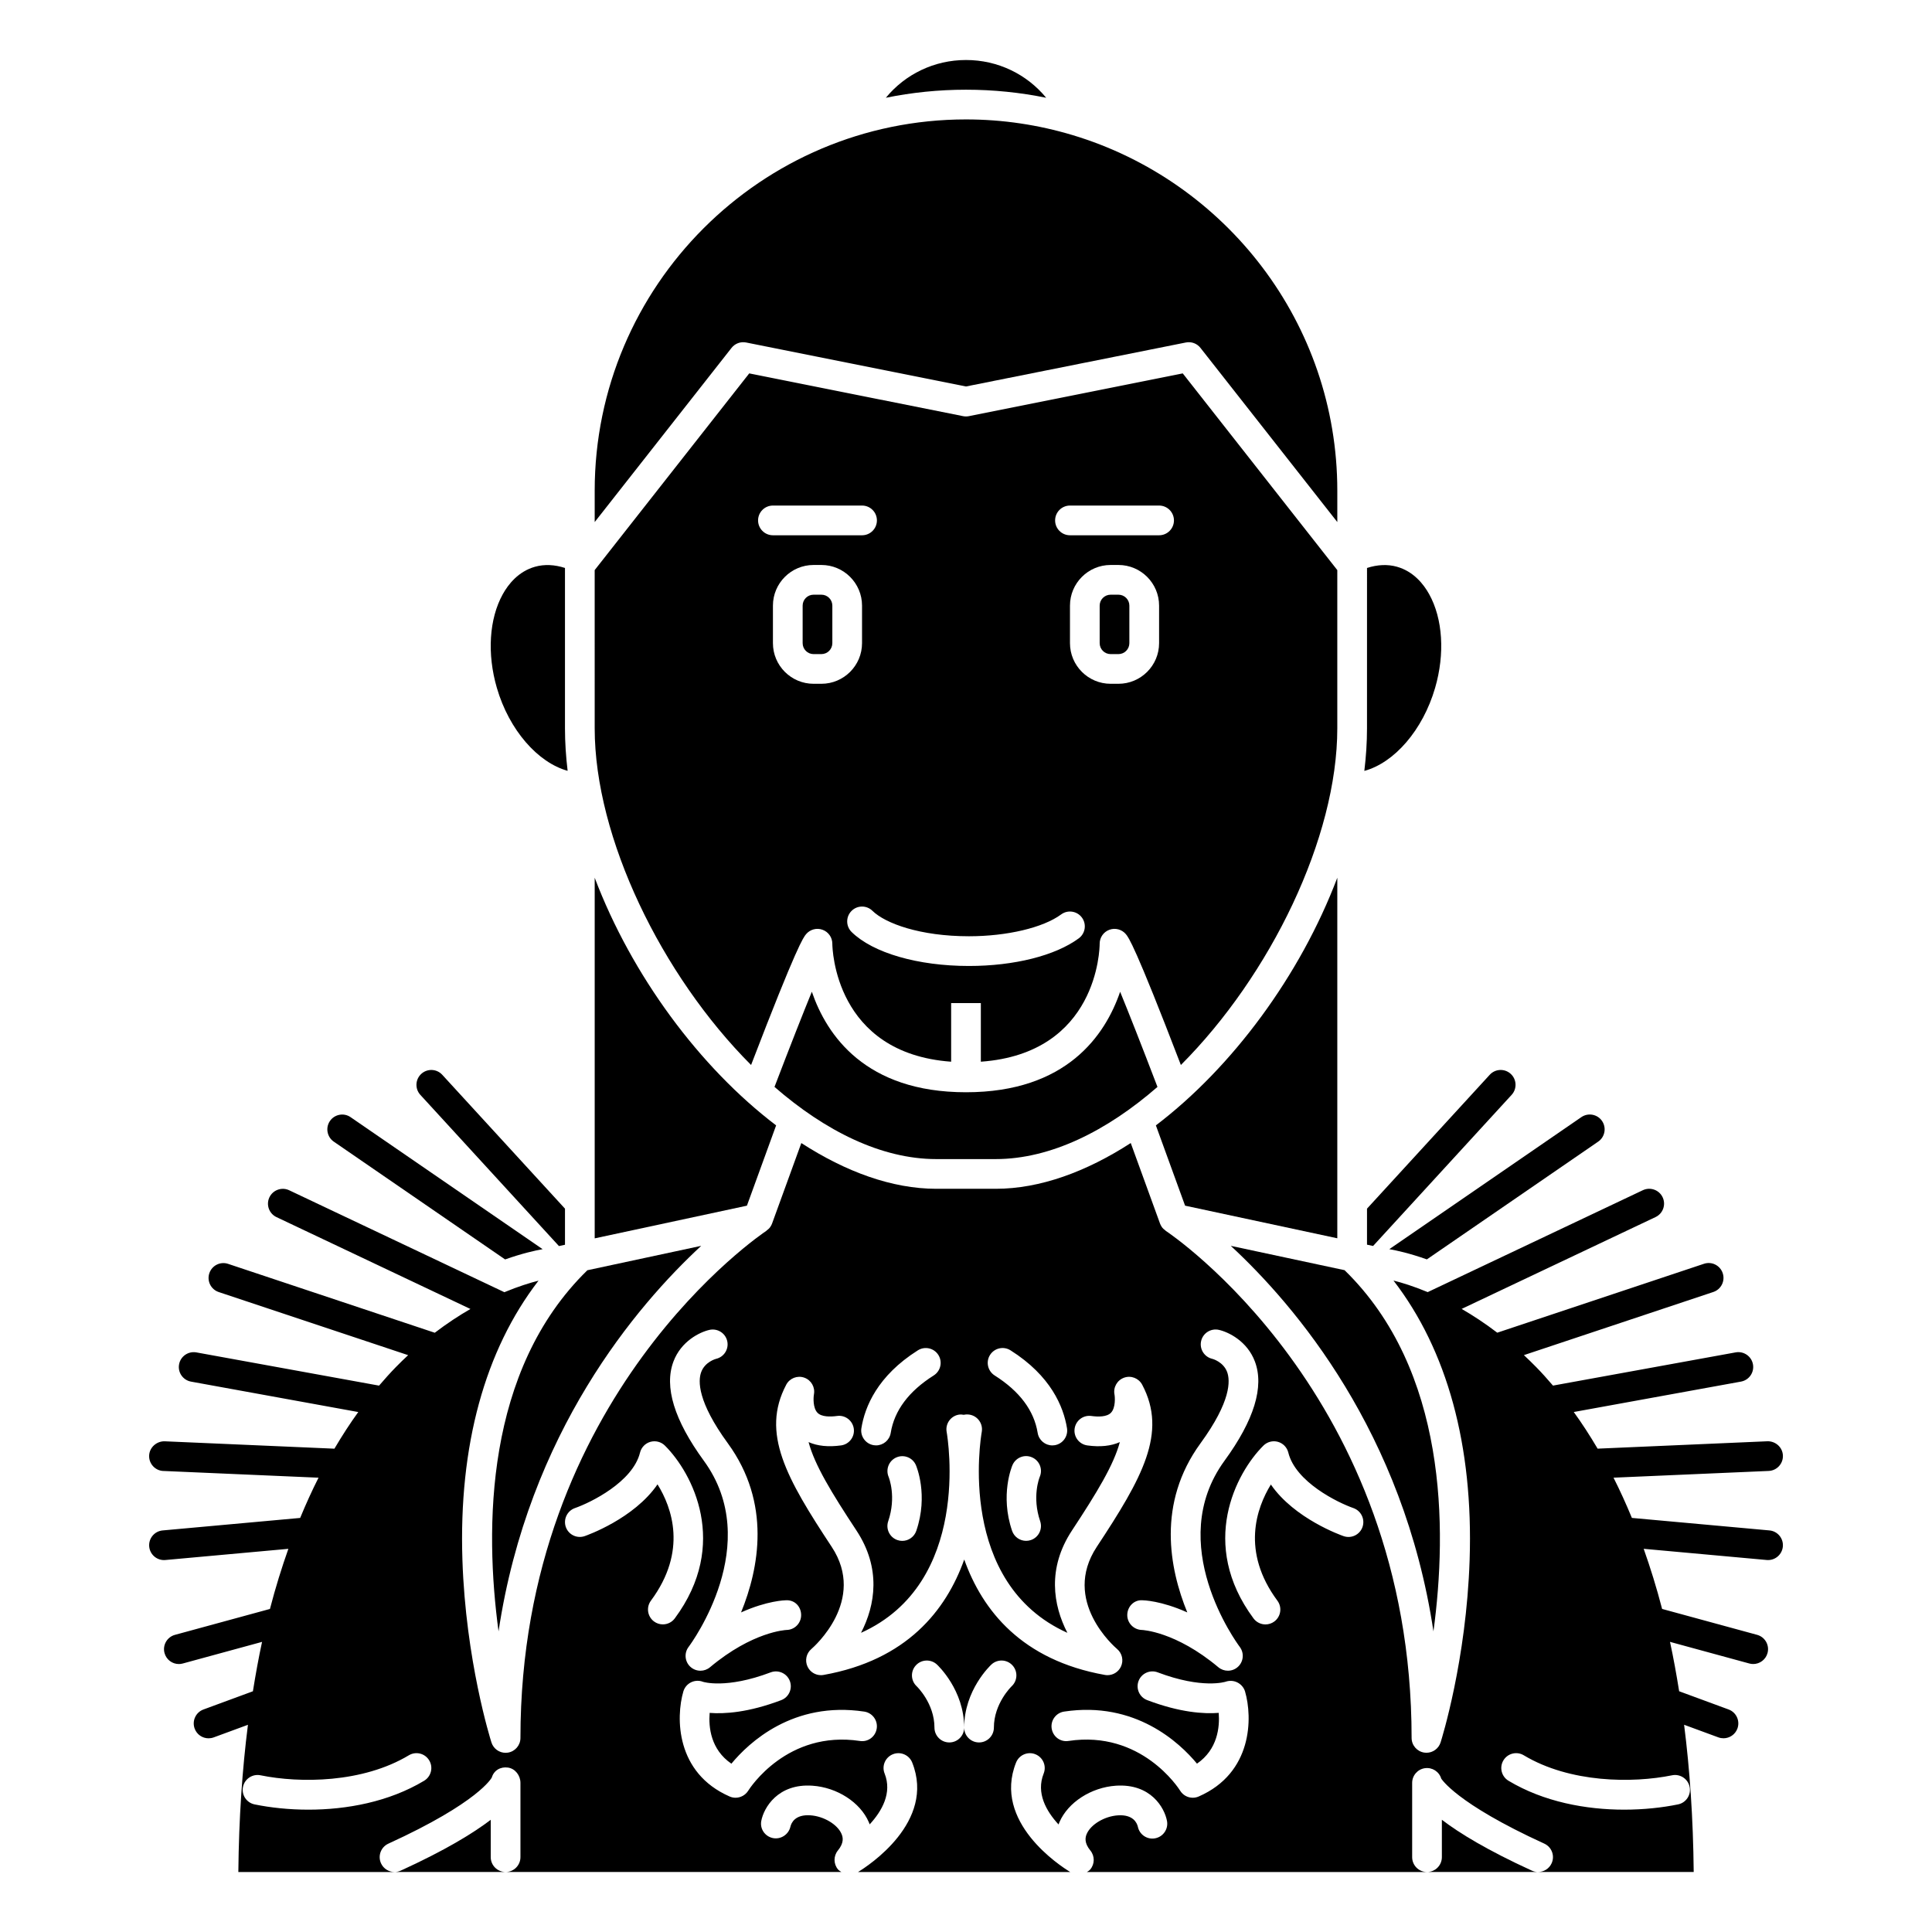
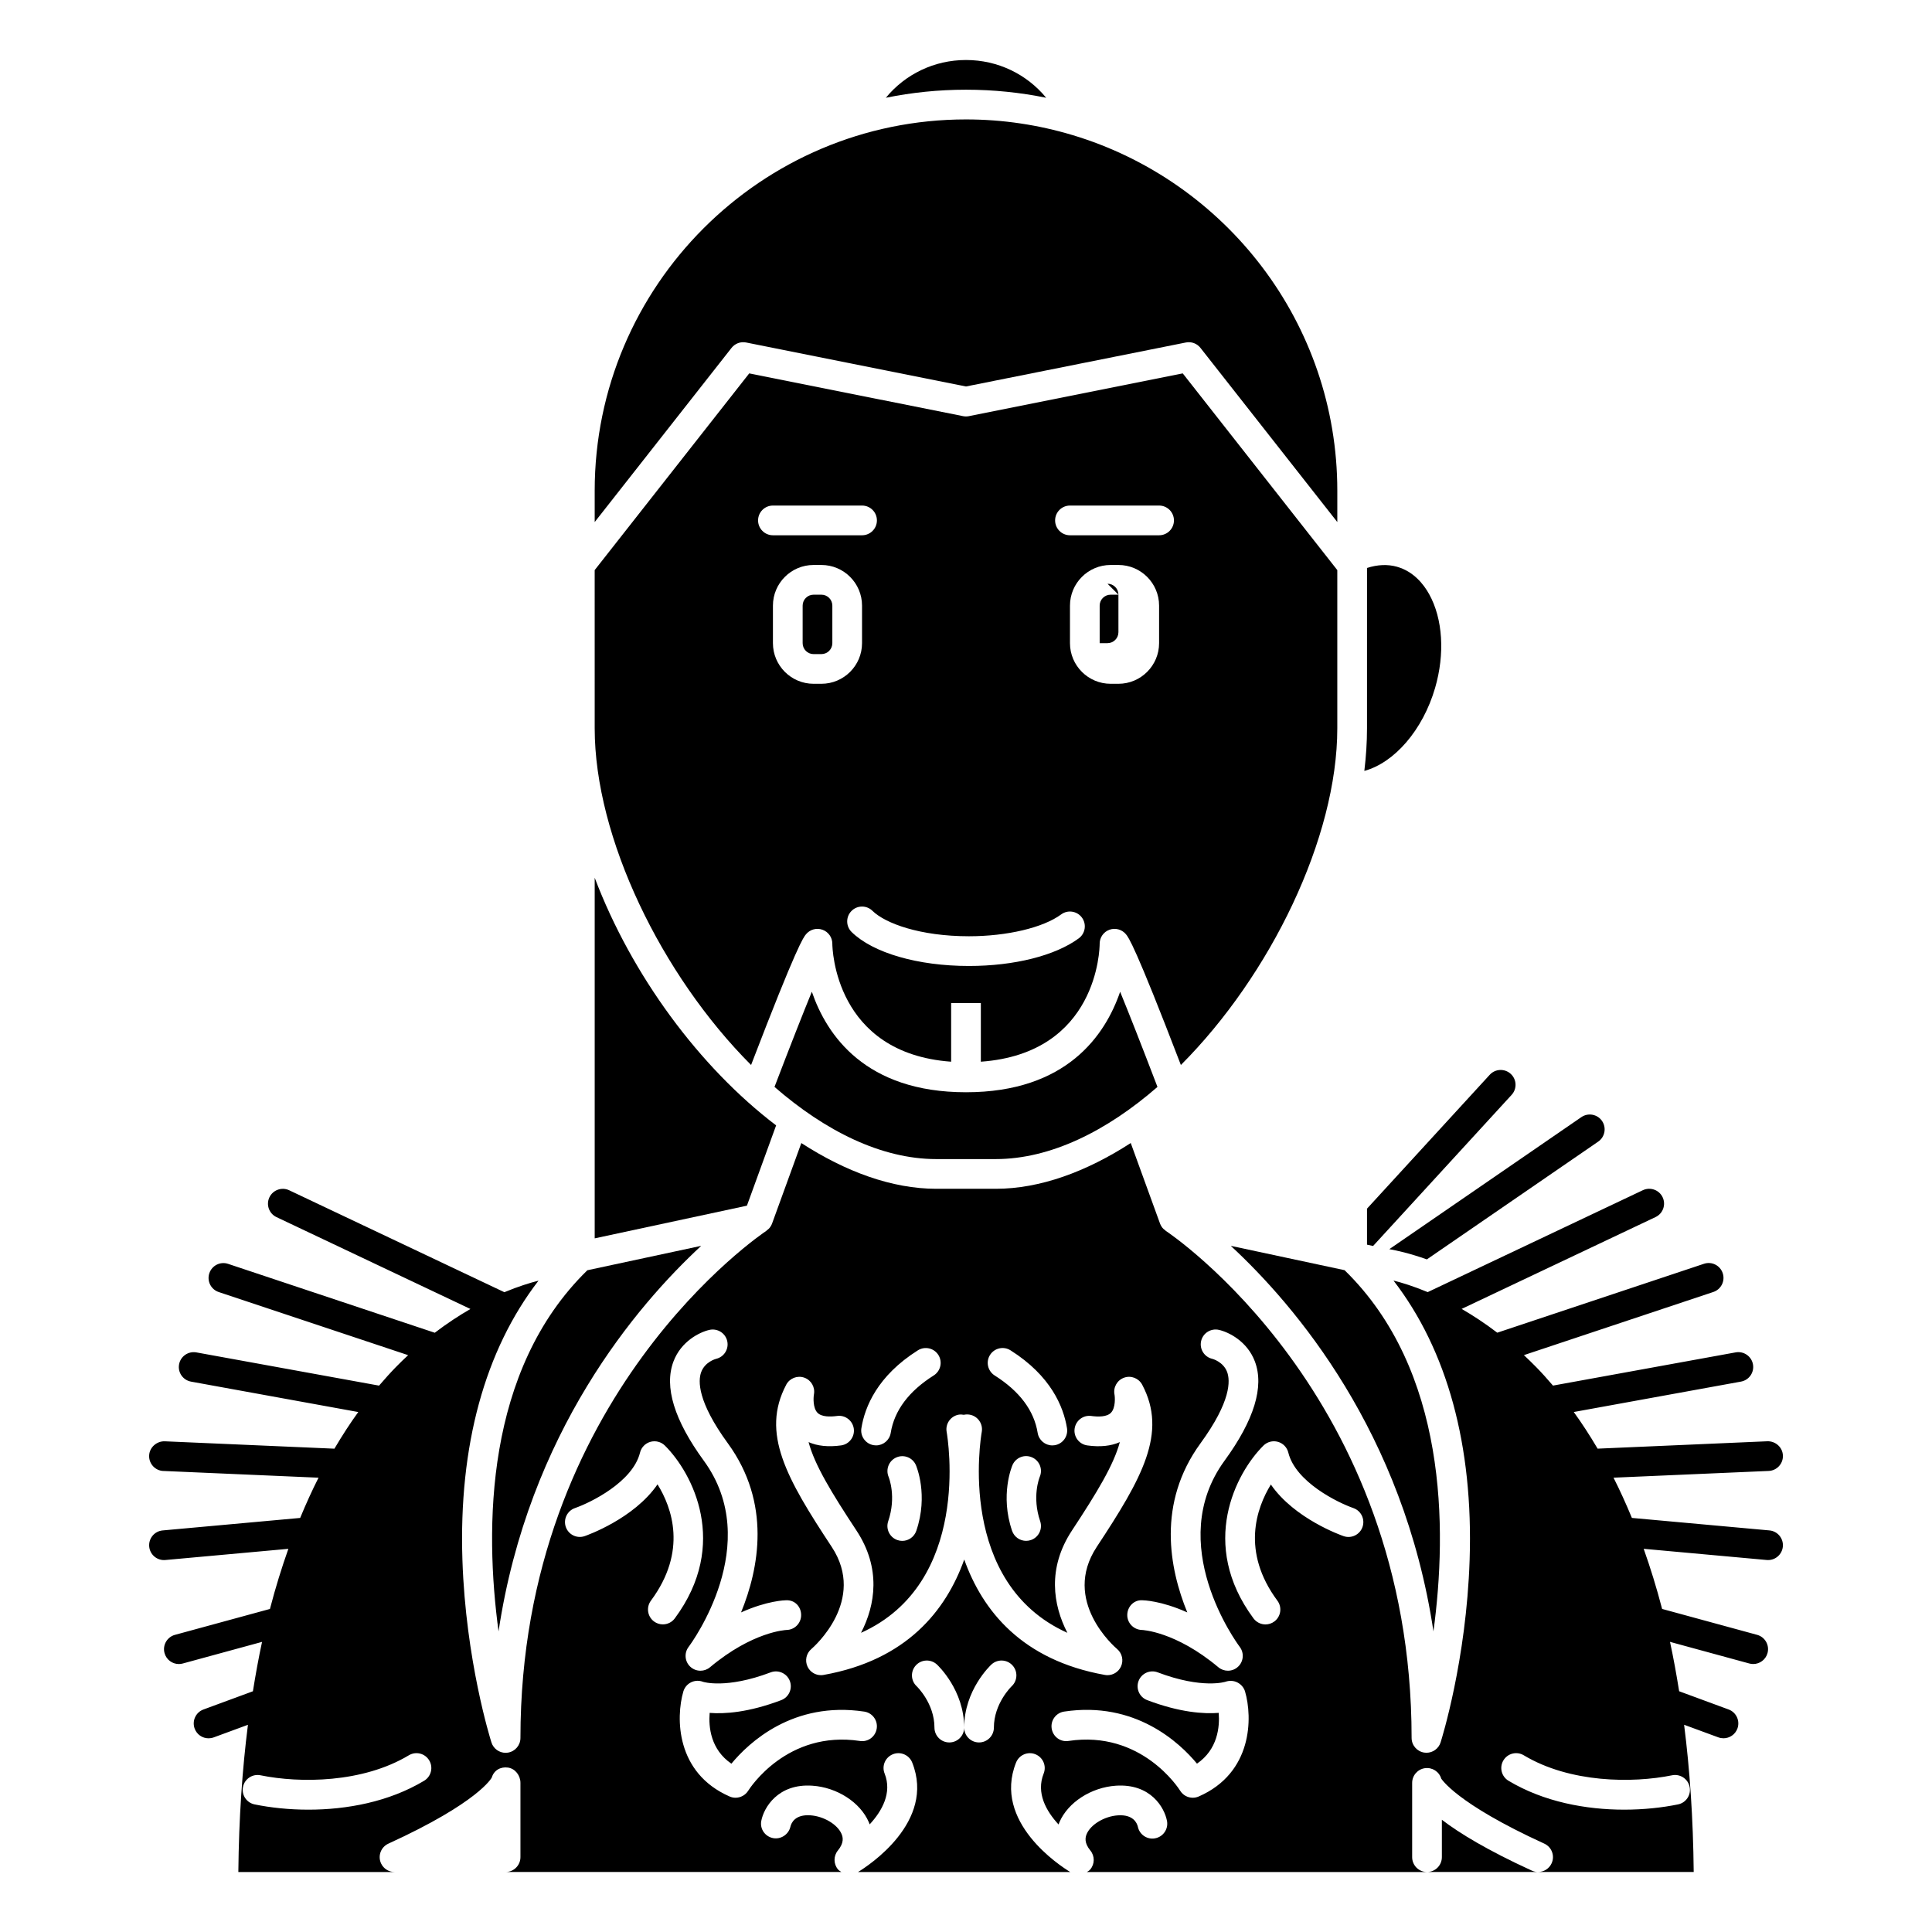
<svg xmlns="http://www.w3.org/2000/svg" fill="#000000" width="800px" height="800px" version="1.1" viewBox="144 144 512 512">
  <g>
-     <path d="m231.44 441.07c-1.227 1.789-0.777 4.242 1.016 5.477l45.402 31.215c4.527-1.605 8.035-2.383 9.945-2.715l-50.895-34.988c-1.781-1.23-4.231-0.777-5.469 1.012z" />
    <path d="m187.29 533.82 41.125 1.785c-1.68 3.32-3.305 6.875-4.867 10.664l-36.445 3.312c-2.164 0.195-3.758 2.113-3.562 4.273 0.188 2.047 1.902 3.582 3.918 3.582 0.117 0 0.238-0.004 0.363-0.016l32.598-2.965c-1.754 4.957-3.402 10.23-4.883 15.934l-25.172 6.863c-2.098 0.574-3.336 2.734-2.762 4.832 0.477 1.75 2.062 2.902 3.793 2.902 0.348 0 0.691-0.047 1.039-0.141l21.012-5.731c-0.902 4.156-1.695 8.555-2.426 13.09l-13.105 4.828c-2.043 0.75-3.082 3.016-2.336 5.055 0.582 1.598 2.086 2.582 3.688 2.582 0.453 0 0.91-0.078 1.363-0.242l9.074-3.34c-1.496 11.766-2.402 24.727-2.543 39.012h41.395c-1.496 0-2.922-0.855-3.582-2.297-0.902-1.977-0.035-4.309 1.941-5.215 24.027-10.98 27.387-17.469 27.418-17.535 0.547-1.883 2.301-2.906 4.273-2.629 1.934 0.27 3.316 2.094 3.316 4.055v19.68c0 2.172-1.758 3.938-3.938 3.938h88.992c-0.309-0.199-0.629-0.375-0.879-0.66-1.23-1.449-1.25-3.574-0.047-5.043 1.68-2.051 1.352-3.496 0.957-4.406-1.086-2.512-4.707-4.668-8.242-4.91-4.078-0.277-5.062 2.016-5.297 3.016-0.484 2.086-2.566 3.445-4.652 3.012-2.09-0.438-3.465-2.422-3.074-4.523 0.652-3.512 4.406-9.984 13.551-9.352 6.531 0.441 12.676 4.406 14.938 9.637 0.086 0.203 0.168 0.41 0.242 0.609 3.277-3.559 5.992-8.359 3.957-13.473-0.809-2.019 0.176-4.309 2.199-5.113 2.008-0.805 4.305 0.176 5.113 2.199 6.277 15.746-11.668 27.379-14.352 29.012h56.227c-2.684-1.633-20.629-13.266-14.348-29.012 0.809-2.023 3.106-3.004 5.113-2.195 2.023 0.809 3.008 3.094 2.199 5.113-2.051 5.144 0.66 9.945 3.945 13.496 0.078-0.211 0.16-0.426 0.25-0.637 2.262-5.231 8.406-9.195 14.941-9.637 9.242-0.617 12.898 5.844 13.551 9.352 0.398 2.137-1.016 4.191-3.152 4.59-2.109 0.406-4.148-0.984-4.574-3.082-0.242-1.008-1.254-3.273-5.297-3.004-3.535 0.238-7.156 2.398-8.246 4.91-0.395 0.91-0.723 2.359 0.957 4.406 1.207 1.473 1.188 3.594-0.047 5.043-0.246 0.293-0.57 0.461-0.879 0.66l90.145-0.004c-2.176 0-3.938-1.762-3.938-3.938v-19.68c0-1.961 1.441-3.617 3.379-3.898 1.949-0.273 3.781 0.91 4.336 2.785-0.004-0.004-0.004-0.004 0-0.004 0.055 0 3.746 6.445 27.301 17.211 1.977 0.906 2.848 3.238 1.941 5.215-0.66 1.449-2.086 2.297-3.582 2.297h41.238c-0.141-14.281-1.047-27.242-2.543-39.012l9.074 3.34c0.449 0.164 0.906 0.242 1.363 0.242 1.602 0 3.106-0.984 3.691-2.578 0.746-2.039-0.293-4.301-2.336-5.055l-13.105-4.828c-0.727-4.535-1.523-8.934-2.426-13.09l21.012 5.731c0.348 0.094 0.691 0.141 1.039 0.141 1.727 0 3.316-1.148 3.793-2.902 0.574-2.098-0.664-4.262-2.762-4.832l-25.172-6.863c-1.48-5.703-3.129-10.977-4.883-15.934l32.598 2.965c0.121 0.008 0.242 0.016 0.363 0.016 2.016 0 3.727-1.535 3.918-3.582 0.195-2.164-1.398-4.078-3.562-4.273l-36.445-3.312c-1.562-3.785-3.188-7.34-4.867-10.664l41.125-1.785c2.172-0.094 3.856-1.934 3.762-4.102-0.09-2.172-1.953-3.816-4.102-3.762l-45 1.957c-2.078-3.523-4.188-6.769-6.32-9.711l44.32-8.059c2.141-0.391 3.559-2.441 3.168-4.578-0.387-2.137-2.441-3.547-4.574-3.168l-48.422 8.805c-1.484-1.734-2.965-3.391-4.422-4.875-1.098-1.121-2.191-2.18-3.285-3.199l50.203-16.734c2.059-0.688 3.176-2.918 2.488-4.981-0.688-2.059-2.898-3.188-4.981-2.488l-54.77 18.258c-3.262-2.488-6.441-4.578-9.441-6.301l51.391-24.344c1.965-0.93 2.805-3.277 1.875-5.242-0.93-1.965-3.281-2.797-5.238-1.875l-57.02 27.008c-3.738-1.559-6.867-2.512-9.07-3.066 14.215 18.418 21.176 43.707 20.18 74.016-0.875 26.641-7.418 47.504-7.695 48.383-0.527 1.652-2.059 2.742-3.746 2.742-0.199 0-0.406-0.016-0.605-0.047-1.918-0.301-3.332-1.949-3.332-3.891 0-91.008-64.469-133.93-65.121-134.35-0.051-0.031-0.074-0.086-0.121-0.117-0.379-0.27-0.719-0.578-0.98-0.965-0.02-0.027-0.027-0.059-0.043-0.082-0.16-0.246-0.305-0.508-0.406-0.793l-7.758-21.34c-11.773 7.617-24.055 12.129-35.785 12.129h-15.742c-11.73 0-24.012-4.512-35.773-12.121l-7.758 21.34c-0.102 0.289-0.246 0.551-0.414 0.801-0.016 0.02-0.02 0.047-0.035 0.066-0.266 0.387-0.605 0.699-0.988 0.973-0.047 0.031-0.066 0.082-0.113 0.113-0.656 0.422-65.129 43.535-65.129 134.36 0 1.941-1.414 3.594-3.332 3.891-0.203 0.031-0.41 0.047-0.605 0.047-1.688 0-3.219-1.09-3.746-2.742-0.277-0.875-6.82-21.742-7.695-48.383-0.996-30.305 5.965-55.586 20.168-74-2.246 0.57-5.356 1.523-9.047 3.059l-57.031-27.016c-1.953-0.926-4.305-0.086-5.238 1.875-0.934 1.965-0.09 4.312 1.875 5.242l51.398 24.348c-3.004 1.723-6.184 3.805-9.449 6.297l-54.766-18.254c-2.078-0.695-4.289 0.43-4.981 2.488-0.688 2.062 0.426 4.289 2.488 4.981l50.199 16.723c-1.094 1.02-2.191 2.078-3.285 3.199-1.457 1.492-2.934 3.144-4.422 4.875l-48.422-8.805c-2.141-0.375-4.188 1.031-4.574 3.168-0.395 2.137 1.027 4.188 3.168 4.578l44.32 8.059c-2.133 2.941-4.242 6.188-6.32 9.711l-45-1.957c-2.09-0.047-4.008 1.59-4.102 3.762-0.094 2.176 1.594 4.012 3.766 4.109zm404.48 83.719c0.438 2.129-0.938 4.207-3.066 4.644-4.207 0.859-9.098 1.395-14.27 1.395-10.105 0-21.297-2.039-30.664-7.66-1.867-1.117-2.469-3.535-1.352-5.398 1.117-1.867 3.535-2.473 5.398-1.352 12.238 7.344 28.82 7.438 39.305 5.301 2.117-0.434 4.211 0.941 4.648 3.07zm-219.91-12.168c-19.258-2.883-29.168 12.535-29.582 13.195-0.742 1.176-2.027 1.852-3.352 1.852-0.527 0-1.059-0.105-1.562-0.328-14.309-6.258-14.281-20.941-12.27-27.828 0.312-1.062 1.055-1.945 2.047-2.434 0.996-0.484 2.148-0.531 3.172-0.129 0.008 0 6.074 1.977 17.93-2.508 2.023-0.758 4.305 0.254 5.074 2.289 0.766 2.035-0.254 4.305-2.289 5.078-8.715 3.297-15.047 3.684-18.961 3.375-0.309 3.777 0.262 9.691 5.762 13.461 4.617-5.582 16.359-16.629 35.207-13.805 2.148 0.324 3.633 2.328 3.309 4.477-0.332 2.144-2.277 3.656-4.484 3.305zm40.246-14.5c-0.102 0.098-4.715 4.578-4.715 10.957 0 2.172-1.758 3.938-3.938 3.938-2.176 0-3.938-1.762-3.938-3.938 0 2.172-1.758 3.938-3.938 3.938-2.176 0-3.938-1.762-3.938-3.938 0-6.422-4.652-10.898-4.699-10.941-1.594-1.477-1.695-3.965-0.219-5.562 1.469-1.598 3.965-1.695 5.562-0.223 0.293 0.273 7.231 6.789 7.231 16.727 0-9.934 6.938-16.453 7.231-16.727 1.598-1.473 4.09-1.375 5.562 0.223 1.473 1.59 1.379 4.07-0.203 5.547zm49.57 29.215c-0.512 0.223-1.047 0.332-1.574 0.332-1.328 0-2.609-0.672-3.348-1.867-0.406-0.645-10.305-16.066-29.57-13.184-2.191 0.352-4.152-1.16-4.481-3.305-0.324-2.148 1.16-4.156 3.309-4.477 18.809-2.836 30.586 8.219 35.203 13.801 5.484-3.769 6.051-9.707 5.758-13.457-3.934 0.305-10.25-0.078-18.953-3.379-2.035-0.766-3.059-3.039-2.289-5.074 0.766-2.035 3.055-3.055 5.074-2.285 11.883 4.492 17.945 2.496 18 2.477 1.027-0.355 2.176-0.285 3.133 0.207 0.957 0.492 1.707 1.348 2.012 2.379 2.012 6.891 2.039 21.574-12.273 27.832zm20.988-93.988c1.367 0.387 2.418 1.473 2.754 2.852 1.918 7.793 13.094 13.258 17.238 14.703 2.051 0.715 3.137 2.961 2.426 5.012-0.711 2.051-2.953 3.137-5.004 2.43-0.633-0.219-13.035-4.606-19.285-13.684-3.777 6.172-7.949 17.719 1.738 30.793 1.289 1.746 0.926 4.211-0.82 5.508-0.703 0.523-1.527 0.777-2.344 0.777-1.203 0-2.394-0.551-3.168-1.59-14.582-19.672-4.664-38.555 2.617-45.793 1.012-1.008 2.481-1.391 3.848-1.008zm-24.02 45.207c-4.777-11.688-8.066-28.961 3.508-44.824 8.121-11.141 7.898-16.621 7.047-18.898-1.02-2.711-3.887-3.473-3.918-3.477-2.117-0.48-3.449-2.586-2.973-4.707 0.48-2.125 2.59-3.445 4.707-2.973 2.594 0.586 7.531 3.016 9.547 8.387 2.512 6.684-0.199 15.531-8.059 26.305-16.016 21.969 3.227 48.234 4.059 49.344 1.195 1.602 1.004 3.844-0.449 5.219-0.754 0.715-1.727 1.074-2.707 1.074-0.898 0-1.789-0.305-2.527-0.918-11.379-9.539-20.203-9.883-20.289-9.883-2.156-0.059-3.887-1.844-3.852-4.004 0.039-2.156 1.734-3.977 3.945-3.867 0.309 0.004 4.996 0.09 11.961 3.223zm-52.277-68.23c1.16-1.84 3.594-2.387 5.434-1.223 10.707 6.766 14.043 14.953 14.965 20.629 0.348 2.144-1.109 4.168-3.258 4.516-0.211 0.035-0.422 0.051-0.629 0.051-1.898 0-3.57-1.375-3.883-3.305-0.957-5.93-4.793-11.059-11.398-15.23-1.84-1.172-2.391-3.598-1.23-5.438zm13.289 44.059c0.703 2.059-0.398 4.293-2.457 4.996-0.418 0.145-0.852 0.211-1.266 0.211-1.637 0-3.168-1.031-3.723-2.668-3.234-9.492-0.027-17.098 0.109-17.418 0.867-1.992 3.184-2.922 5.176-2.047 1.988 0.863 2.902 3.16 2.059 5.148-0.113 0.27-2.106 5.309 0.102 11.777zm-32.414-45.281c1.848-1.16 4.269-0.613 5.434 1.223 1.16 1.84 0.609 4.266-1.227 5.43-6.609 4.176-10.441 9.297-11.398 15.23-0.312 1.934-1.984 3.305-3.883 3.305-0.207 0-0.418-0.016-0.629-0.051-2.148-0.348-3.606-2.371-3.258-4.516 0.91-5.668 4.25-13.855 14.961-20.621zm-7.758 33.508c-0.824-1.996 0.105-4.301 2.098-5.144 1.98-0.848 4.277 0.062 5.141 2.047 0.137 0.32 3.348 7.926 0.109 17.418-0.559 1.637-2.086 2.668-3.723 2.668-0.422 0-0.852-0.07-1.266-0.211-2.059-0.699-3.16-2.938-2.457-4.996 2.215-6.512 0.188-11.57 0.098-11.781zm-27.129-24.395c0.91-1.723 2.945-2.519 4.785-1.875 1.84 0.645 2.926 2.539 2.559 4.453-0.145 0.828-0.297 3.562 0.938 4.844 1.09 1.141 3.422 1.094 5.191 0.859 2.148-0.312 4.137 1.211 4.438 3.367 0.293 2.152-1.215 4.137-3.367 4.434-3.394 0.465-6.266 0.164-8.617-0.875 1.609 6.047 6.035 13.34 12.691 23.434 6.582 9.984 5.016 19.742 1.207 27.109 29.305-13.184 23.008-51.457 22.691-53.254-0.379-2.137 1.055-4.18 3.191-4.559 0.465-0.082 0.918-0.043 1.363 0.035 0.5-0.113 1.027-0.129 1.562-0.035 2.137 0.379 3.566 2.422 3.191 4.559-0.316 1.801-6.617 40.074 22.691 53.254-3.809-7.371-5.371-17.125 1.207-27.109 6.652-10.098 11.074-17.391 12.691-23.434-2.348 1.043-5.223 1.348-8.617 0.879-2.152-0.297-3.66-2.277-3.367-4.434 0.297-2.152 2.269-3.672 4.438-3.367 1.773 0.242 4.109 0.285 5.207-0.871 1.262-1.336 1.047-4.195 0.922-4.832-0.367-1.914 0.723-3.805 2.559-4.453 1.836-0.648 3.867 0.148 4.785 1.871 6.769 12.777-0.035 24.762-12.043 42.973-9.414 14.281 4.777 26.547 5.387 27.059 1.359 1.148 1.773 3.066 1.02 4.676-0.656 1.398-2.055 2.262-3.562 2.262-0.227 0-0.461-0.02-0.691-0.062-21.996-3.926-32.453-17.066-37.273-30.586-4.82 13.52-15.281 26.664-37.273 30.586-0.23 0.043-0.465 0.062-0.691 0.062-1.508 0-2.906-0.863-3.562-2.262-0.754-1.609-0.34-3.527 1.02-4.676 0.598-0.512 14.738-12.879 5.387-27.059-12.023-18.215-18.82-30.195-12.055-42.973zm-29.883-6.148c2.019-5.371 6.953-7.801 9.547-8.387 2.117-0.469 4.227 0.852 4.707 2.973 0.477 2.121-0.855 4.227-2.973 4.707-0.074 0.02-2.949 0.785-3.945 3.551-0.824 2.281-0.992 7.762 7.074 18.82 11.566 15.863 8.281 33.137 3.508 44.824 6.969-3.133 11.66-3.219 11.957-3.223 2.352-0.086 3.953 1.738 3.965 3.91 0.016 2.16-1.719 3.93-3.871 3.965-0.227 0.008-9 0.422-20.285 9.883-0.734 0.613-1.629 0.918-2.527 0.918-0.977 0-1.949-0.363-2.707-1.074-1.453-1.375-1.645-3.617-0.449-5.219 0.832-1.105 20.078-27.379 4.059-49.344-7.859-10.77-10.57-19.625-8.059-26.305zm-26.094 38.836c4.144-1.449 15.324-6.91 17.238-14.703 0.34-1.379 1.395-2.465 2.754-2.852 1.375-0.379 2.832 0 3.84 0.996 7.281 7.234 17.199 26.121 2.621 45.789-0.77 1.043-1.965 1.594-3.168 1.594-0.816 0-1.633-0.25-2.344-0.777-1.742-1.297-2.109-3.758-0.82-5.504 9.758-13.164 5.562-24.684 1.754-30.828-6.242 9.102-18.672 13.496-19.305 13.719-2.055 0.711-4.293-0.379-5.004-2.43-0.699-2.051 0.379-4.289 2.434-5.004zm-39.977 72.266c-9.367 5.621-20.566 7.66-30.664 7.66-5.172 0-10.059-0.535-14.27-1.395-2.129-0.438-3.508-2.516-3.066-4.644 0.434-2.133 2.527-3.504 4.644-3.07 10.484 2.137 27.062 2.043 39.305-5.301 1.871-1.121 4.281-0.516 5.398 1.352 1.117 1.863 0.512 4.277-1.348 5.398z" />
-     <path d="m255.64 428.59c-1.602 1.473-1.711 3.961-0.242 5.562l36.727 40.066 1.602-0.344v-9.566l-32.523-35.477c-1.469-1.605-3.957-1.711-5.562-0.242z" />
    <path d="m506.27 473.85 1.613 0.348 36.715-40.051c1.469-1.602 1.363-4.094-0.242-5.562s-4.094-1.359-5.562 0.242l-32.523 35.477z" />
    <path d="m421.25 169.91c-5.129-6.242-12.809-10.008-21.246-10.008s-16.117 3.766-21.246 10.008c6.867-1.398 13.973-2.137 21.246-2.137s14.375 0.738 21.246 2.137z" />
    <path d="m361.68 301.6h-2.074c-1.602 0-2.898 1.301-2.898 2.898v9.945c0 1.598 1.297 2.902 2.894 2.902h2.074c1.605 0 2.902-1.305 2.902-2.902v-9.945c0-1.598-1.297-2.898-2.898-2.898z" />
    <path d="m301.6 274.05v8.301l36.266-46.156c0.914-1.168 2.414-1.723 3.863-1.43l58.273 11.652 58.27-11.652c1.445-0.297 2.953 0.262 3.863 1.43l36.266 46.156v-8.301c0-44.445-29.625-82.086-70.164-94.25-0.02-0.008-0.039-0.012-0.059-0.016-8.934-2.68-18.387-4.137-28.176-4.137-54.258 0-98.402 44.145-98.402 98.402z" />
    <path d="m407.87 451.17c14.562 0 29.465-7.461 42.871-19.125-4.309-11.277-7.566-19.531-9.895-25.215-3.938 11.496-14.18 26.629-40.848 26.629-26.676 0-36.918-15.137-40.852-26.641-2.32 5.672-5.578 13.93-9.895 25.223 13.406 11.664 28.309 19.129 42.871 19.129z" />
    <path d="m523.88 576.33c3.699-27.34 3.637-69.211-23.555-95.719l-30.156-6.449c17.031 15.766 45.785 49.398 53.711 102.17z" />
-     <path d="m498.4 472.16v-95.551c-9.816 25.891-27.801 50.211-48.078 65.629l7.738 21.277z" />
    <path d="m514.2 294.19c-2.484-0.695-5.191-0.562-7.926 0.328l-0.004 42.508c0 3.719-0.25 7.481-0.707 11.27 7.938-2.148 15.504-10.809 18.754-21.988 2.633-9.043 2.047-18.328-1.574-24.848-1.461-2.633-4.129-6.031-8.543-7.269z" />
-     <path d="m440.4 301.6h-2.074c-1.602 0-2.902 1.301-2.902 2.898v9.945c0 1.598 1.301 2.902 2.898 2.902h2.074c1.602 0 2.898-1.305 2.898-2.902v-9.945c0-1.598-1.297-2.898-2.894-2.898z" />
+     <path d="m440.4 301.6h-2.074c-1.602 0-2.902 1.301-2.902 2.898v9.945h2.074c1.602 0 2.898-1.305 2.898-2.902v-9.945c0-1.598-1.297-2.898-2.894-2.898z" />
    <path d="m349.68 442.24c-20.277-15.414-38.262-39.738-48.078-65.629v95.566l40.34-8.66z" />
    <path d="m301.6 337.02c0 28.965 17.68 65.402 41.445 89.215 12.199-31.789 13.855-33.801 14.57-34.664 1.062-1.27 2.809-1.742 4.359-1.176 1.562 0.559 2.602 2.039 2.602 3.695 0.008 1.223 0.629 29.035 31.488 31.273v-15.527h7.871v15.527c31.023-2.223 31.488-30.035 31.488-31.273 0-1.656 1.039-3.137 2.594-3.699 1.555-0.559 3.301-0.09 4.359 1.18 0.715 0.863 2.367 2.871 14.57 34.664 23.77-23.812 41.453-60.246 41.453-89.215v-41.938l-40.957-52.129-56.672 11.332c-0.508 0.102-1.039 0.102-1.547 0l-56.668-11.332-40.957 52.129zm60.078-11.809h-2.074c-5.938 0-10.77-4.832-10.77-10.773v-9.945c0-5.938 4.832-10.77 10.766-10.77h2.074c5.941 0 10.773 4.832 10.773 10.77v9.945c0 5.941-4.832 10.773-10.77 10.773zm89.492-10.773c0 5.941-4.836 10.773-10.77 10.773h-2.074c-5.941 0-10.773-4.832-10.773-10.773v-9.945c0-5.938 4.832-10.77 10.77-10.77h2.074c5.938 0 10.773 4.832 10.773 10.77zm-23.617-36.461h23.617c2.176 0 3.938 1.762 3.938 3.938 0 2.172-1.758 3.938-3.938 3.938h-23.617c-2.176 0-3.938-1.762-3.938-3.938 0-2.172 1.762-3.938 3.938-3.938zm-26.773 114.14c10.078 0 19.668-2.269 24.434-5.785 1.75-1.289 4.211-0.918 5.504 0.832 1.289 1.746 0.918 4.211-0.832 5.504-6.215 4.582-17.098 7.324-29.105 7.324-13.52 0-25.43-3.449-31.086-8.996-1.555-1.523-1.574-4.016-0.055-5.566 1.52-1.559 4.019-1.574 5.566-0.055 3.422 3.356 12.66 6.742 25.574 6.742zm-51.945-114.14h23.617c2.176 0 3.938 1.762 3.938 3.938 0 2.172-1.758 3.938-3.938 3.938h-23.617c-2.176 0-3.938-1.762-3.938-3.938 0-2.172 1.758-3.938 3.938-3.938z" />
    <path d="m276.12 576.33c7.926-52.762 36.668-86.395 53.707-102.17l-30.168 6.469c-27.172 26.508-27.234 68.367-23.539 95.699z" />
-     <path d="m285.8 294.19c-4.418 1.238-7.09 4.637-8.551 7.269-3.621 6.519-4.207 15.809-1.574 24.844 3.254 11.168 10.848 19.785 18.754 21.973-0.453-3.781-0.703-7.539-0.703-11.25v-42.512c-2.731-0.887-5.441-1.023-7.926-0.324z" />
    <path d="m526.11 626.26v9.902c0 2.172-1.758 3.938-3.938 3.938h29.438c-0.547 0-1.102-0.113-1.633-0.355-11.809-5.402-19.219-9.93-23.867-13.484z" />
    <path d="m567.54 446.54c1.789-1.23 2.242-3.684 1.016-5.477-1.23-1.789-3.684-2.242-5.477-1.016l-50.898 34.992c1.906 0.332 5.391 1.094 9.953 2.711z" />
-     <path d="m274.05 636.16v-9.898c-4.652 3.555-12.055 8.082-23.863 13.48-0.531 0.242-1.086 0.355-1.633 0.355l29.43-0.004c-2.176 0-3.934-1.762-3.934-3.934z" />
  </g>
</svg>